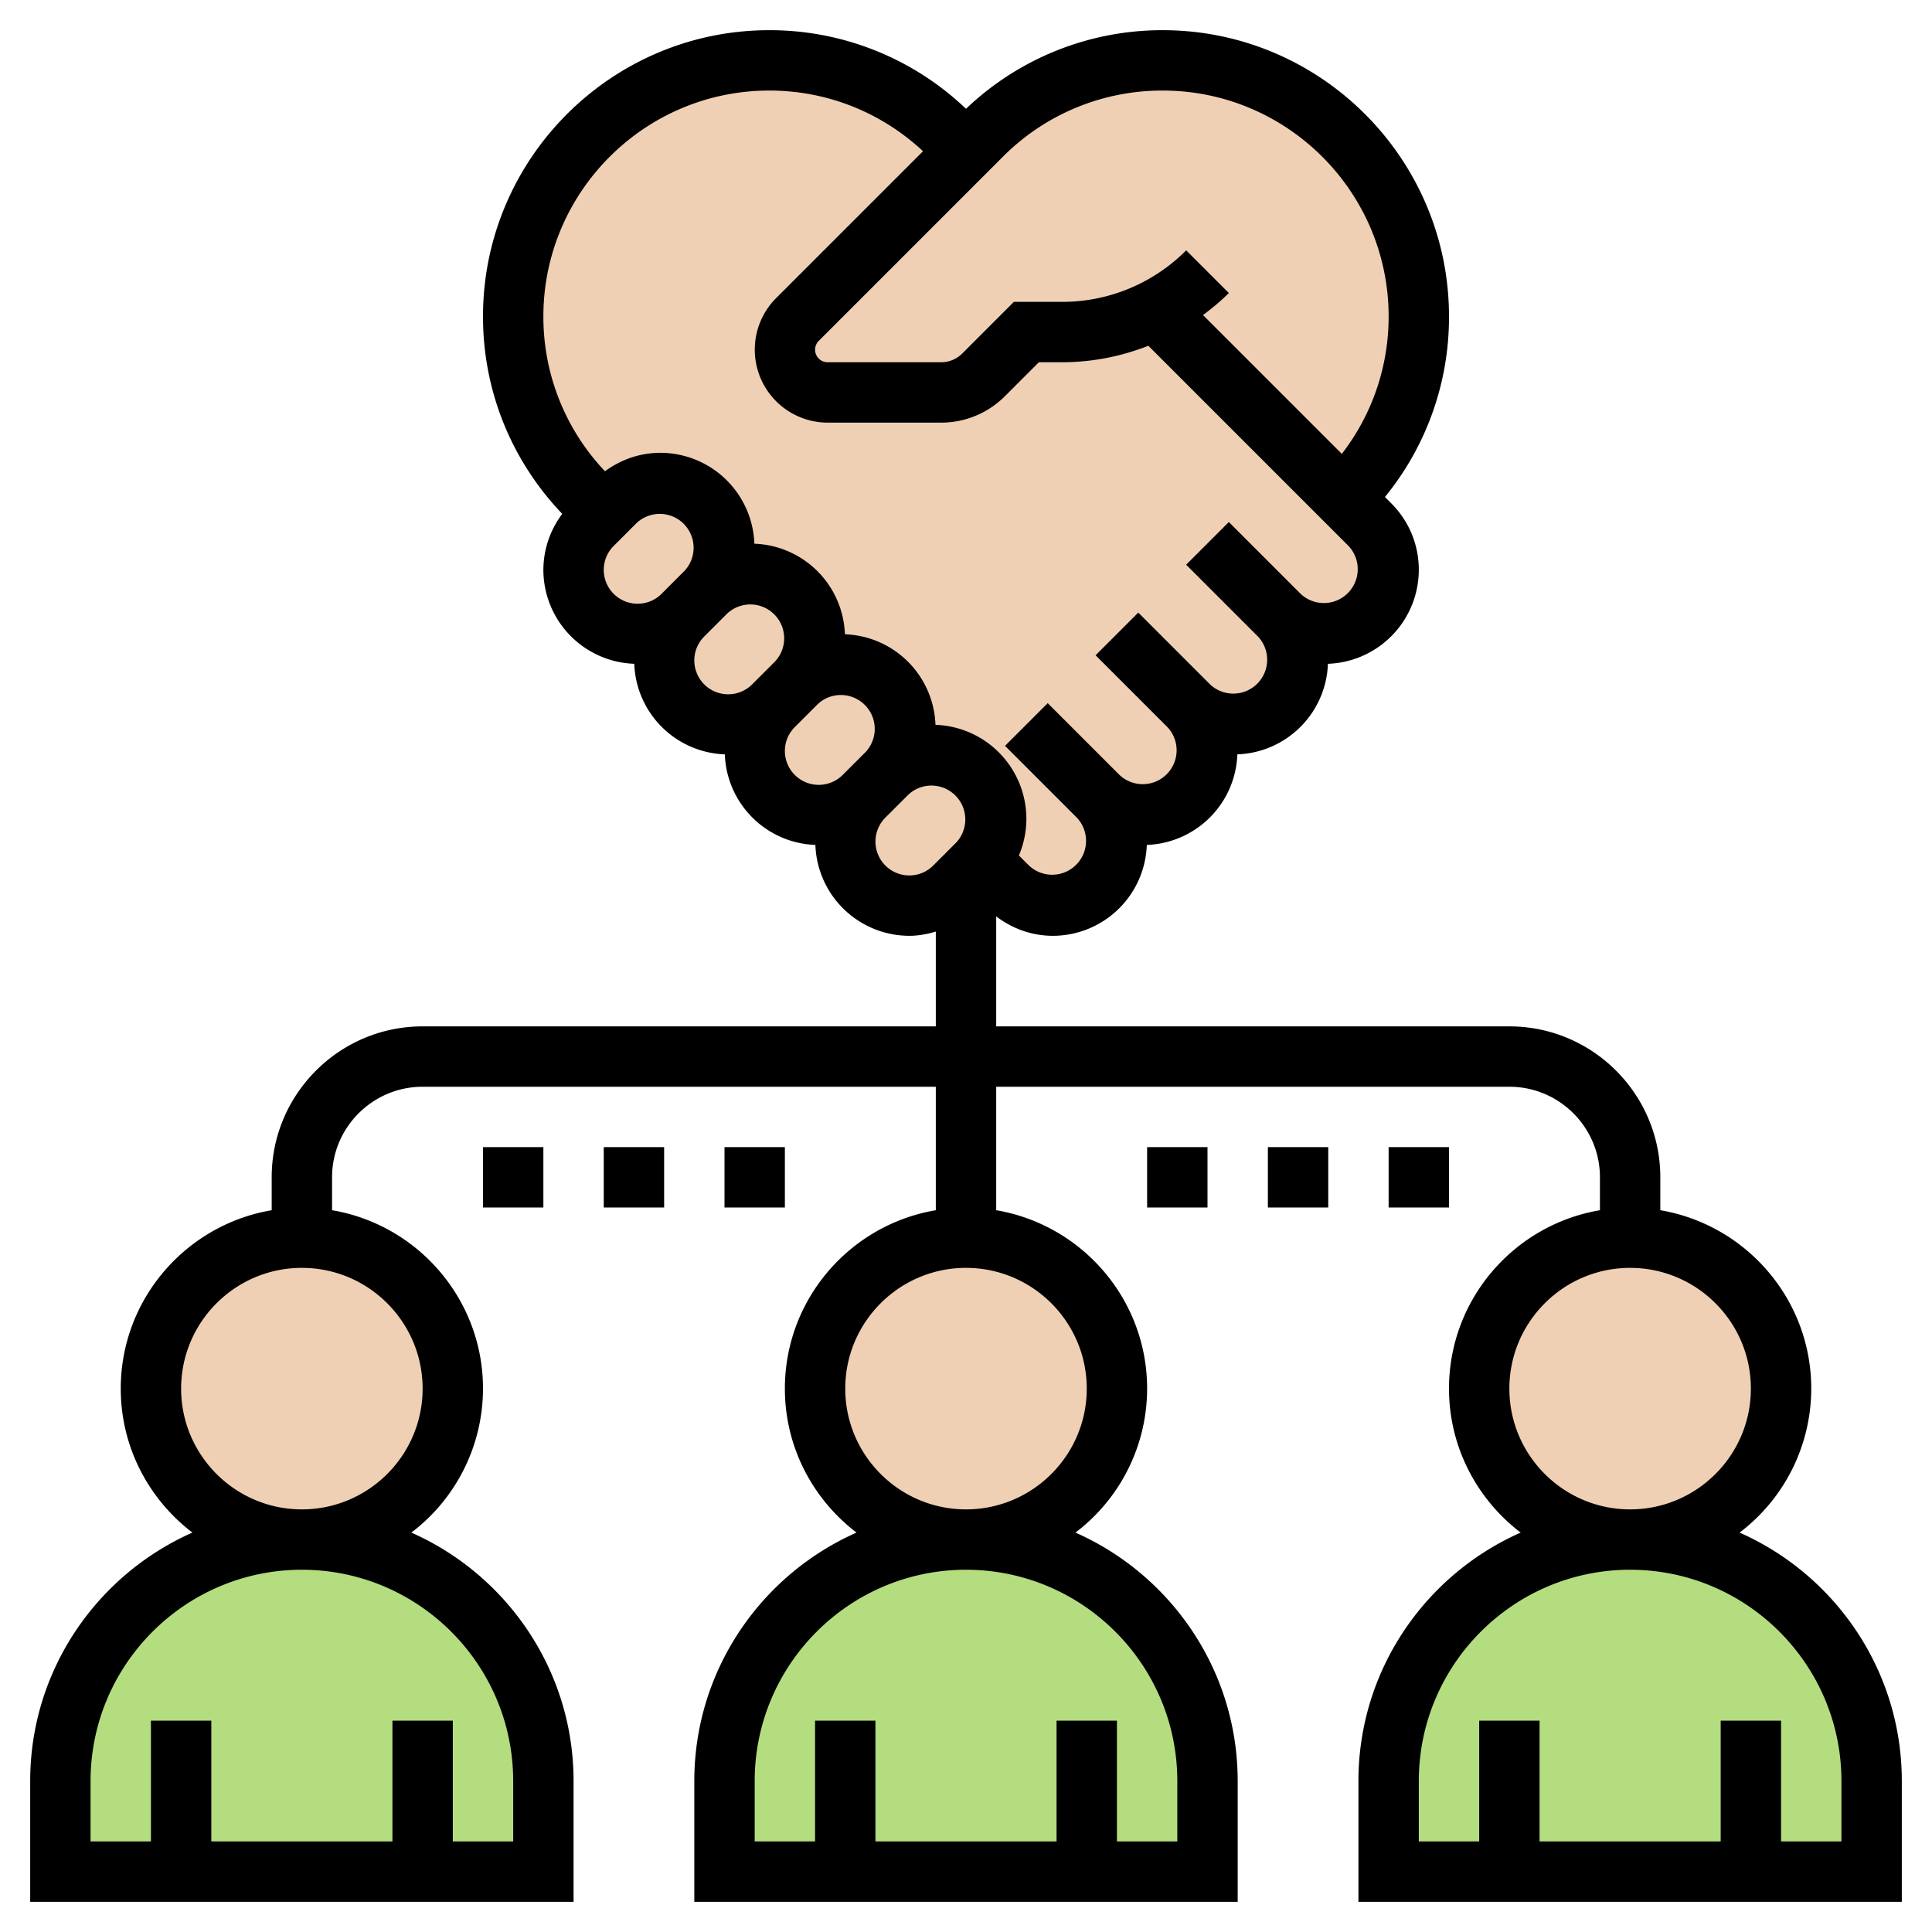
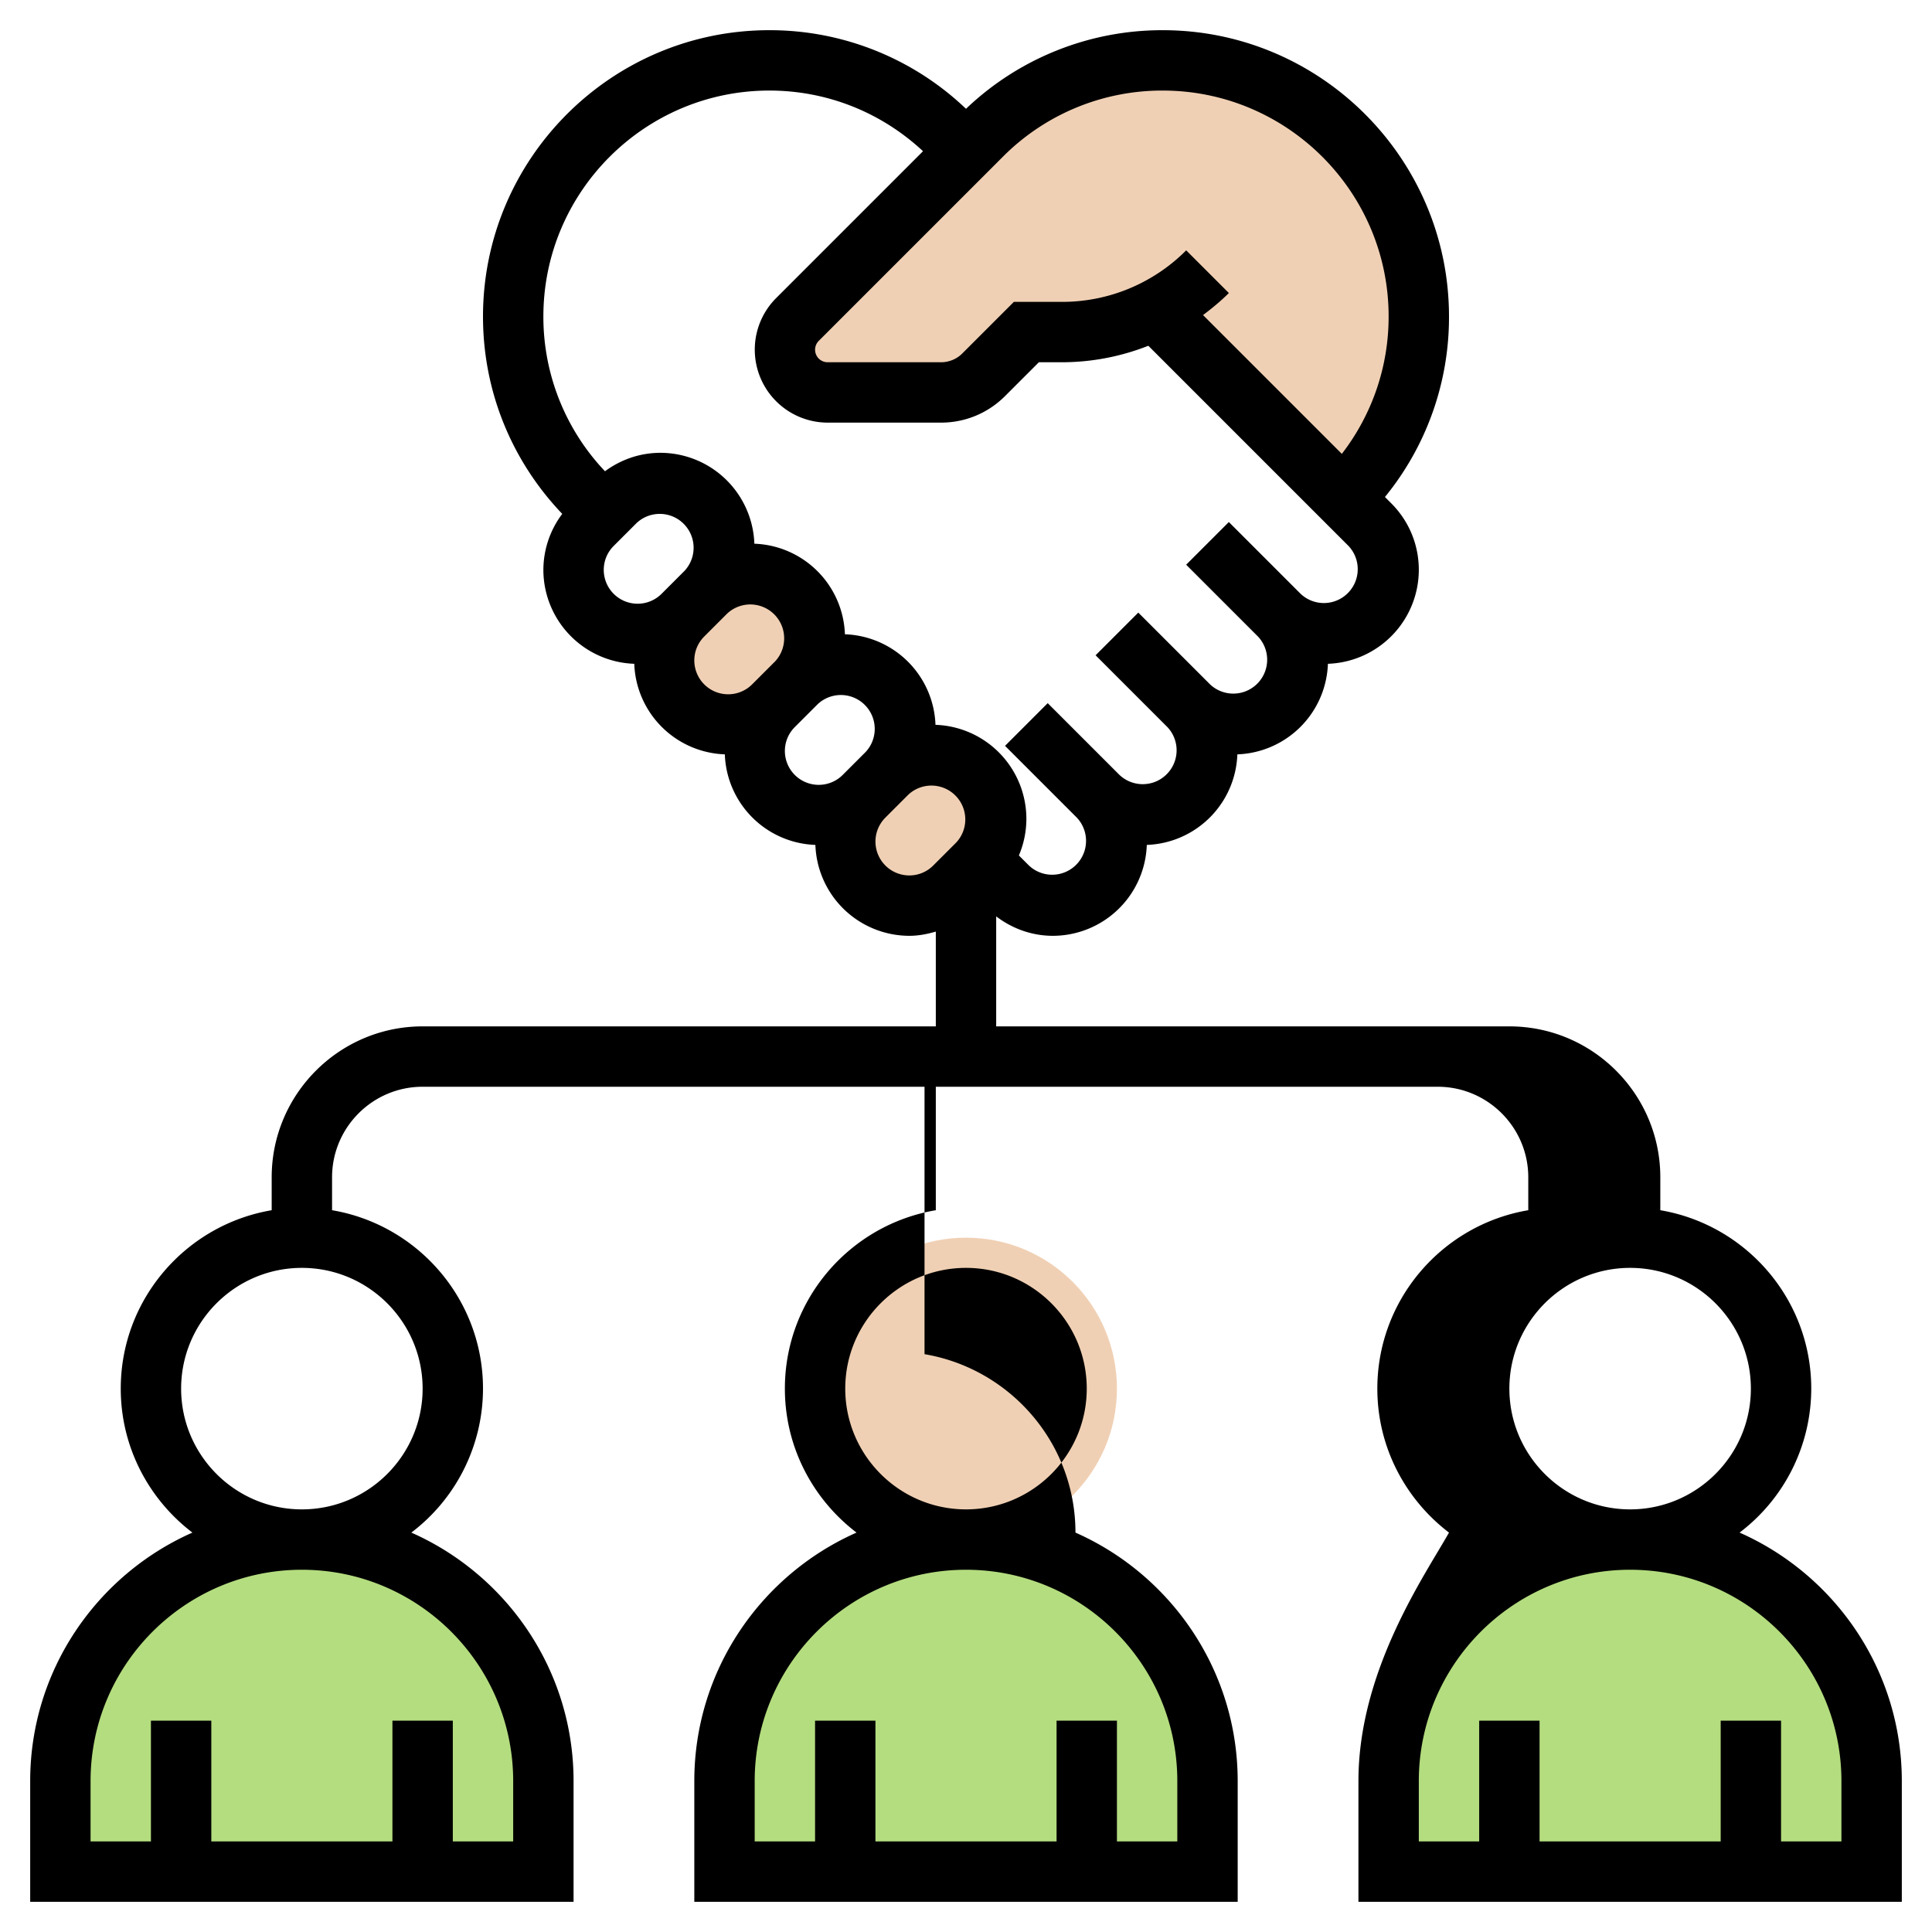
<svg xmlns="http://www.w3.org/2000/svg" version="1.1" width="512" height="512" x="0" y="0" viewBox="0 0 64 64" style="enable-background:new 0 0 512 512" xml:space="preserve">
  <g>
    <path fill="#B4DD7F" d="M32 51c4.42 0 8 3.58 8 8v3H24v-3c0-4.42 3.58-8 8-8zM54 51c4.42 0 8 3.58 8 8v3H46v-3c0-4.42 3.58-8 8-8zM10 51c4.42 0 8 3.58 8 8v3H2v-3c0-4.42 3.58-8 8-8z" data-original="#b4dd7f" />
    <g fill="#F0D0B4">
-       <circle cx="10" cy="46" r="5" fill="#F0D0B4" data-original="#f0d0b4" />
      <circle cx="32" cy="46" r="5" fill="#F0D0B4" data-original="#f0d0b4" />
-       <circle cx="54" cy="46" r="5" fill="#F0D0B4" data-original="#f0d0b4" />
-       <path d="M39.38 26.38c-.38.38-.92.62-1.5.62-.56 0-1.1-.22-1.5-.62.4.4.62.94.62 1.5 0 .58-.24 1.12-.62 1.5s-.92.62-1.5.62c-.56 0-1.1-.22-1.5-.62l-.88-.88-.01-.01c.33-.38.51-.87.51-1.37 0-.58-.24-1.12-.62-1.5s-.92-.62-1.5-.62c-.56 0-1.1.22-1.5.62.4-.4.62-.94.62-1.5 0-.58-.24-1.12-.62-1.5s-.92-.62-1.5-.62c-.56 0-1.1.22-1.5.62.4-.4.62-.94.62-1.5 0-.58-.24-1.12-.62-1.5s-.92-.62-1.5-.62c-.56 0-1.1.22-1.5.62.4-.4.62-.94.62-1.5 0-.58-.24-1.12-.62-1.5s-.92-.62-1.5-.62c-.56 0-1.1.22-1.5.62L20 17l-.51-.51a8.47 8.47 0 0 1-2.49-6c0-2.35.95-4.47 2.49-6a8.423 8.423 0 0 1 6-2.49c1.13 0 2.23.22 3.24.64 1.02.43 1.96 1.05 2.76 1.85L32 5l-5.59 5.59a1.415 1.415 0 0 0 1 2.41h3.76c.53 0 1.04-.21 1.42-.59L34 11h1.17c.91 0 1.79-.18 2.61-.52l.72.02 6 6 .88.88c.4.4.62.94.62 1.5 0 .58-.24 1.12-.62 1.5s-.92.62-1.5.62c-.56 0-1.1-.22-1.5-.62.4.4.62.94.62 1.5 0 .58-.24 1.12-.62 1.5s-.92.62-1.5.62c-.56 0-1.1-.22-1.5-.62.4.4.62.94.62 1.5 0 .58-.24 1.12-.62 1.5z" fill="#F0D0B4" data-original="#f0d0b4" />
      <path d="M37.78 10.48c-.82.34-1.7.52-2.61.52H34l-1.41 1.41c-.38.38-.89.59-1.42.59h-3.76a1.415 1.415 0 0 1-1-2.41L32 5l.51-.51c.8-.8 1.74-1.42 2.76-1.85 1.01-.42 2.11-.64 3.24-.64 2.35 0 4.47.95 6 2.49a8.423 8.423 0 0 1 2.49 6c0 2.25-.89 4.4-2.49 6l-.01.01-6-6zM32.38 25.62c.38.38.62.92.62 1.5 0 .5-.18.99-.51 1.37-.03.05-.07.09-.11.13L32 29l-.38.38c-.4.4-.94.62-1.5.62-.58 0-1.12-.24-1.5-.62s-.62-.92-.62-1.5c0-.56.22-1.1.62-1.5l.76-.76c.4-.4.94-.62 1.5-.62.58 0 1.12.24 1.5.62zM26.38 19.62c.38.38.62.92.62 1.5 0 .56-.22 1.1-.62 1.5l-.76.76c-.4.4-.94.62-1.5.62-.58 0-1.12-.24-1.5-.62s-.62-.92-.62-1.5c0-.56.22-1.1.62-1.5l.76-.76c.4-.4.94-.62 1.5-.62.58 0 1.12.24 1.5.62z" fill="#F0D0B4" data-original="#f0d0b4" />
-       <path d="M29.38 22.62c.38.38.62.92.62 1.5 0 .56-.22 1.1-.62 1.5l-.76.76c-.4.4-.94.62-1.5.62-.58 0-1.12-.24-1.5-.62s-.62-.92-.62-1.5c0-.56.22-1.1.62-1.5l.76-.76c.4-.4.94-.62 1.5-.62.58 0 1.12.24 1.5.62zM23.38 16.62c.38.38.62.92.62 1.5 0 .56-.22 1.1-.62 1.5l-.76.76c-.4.4-.94.62-1.5.62-.58 0-1.12-.24-1.5-.62s-.62-.92-.62-1.5c0-.56.22-1.1.62-1.5L20 17l.38-.38c.4-.4.94-.62 1.5-.62.58 0 1.12.24 1.5.62z" fill="#F0D0B4" data-original="#f0d0b4" />
    </g>
-     <path d="M57.626 50.769A5.989 5.989 0 0 0 60 46c0-2.967-2.167-5.431-5-5.91V39c0-2.757-2.243-5-5-5H33v-3.644c.54.411 1.189.644 1.879.644a3.118 3.118 0 0 0 3.11-3.011 3.113 3.113 0 0 0 3-3 3.113 3.113 0 0 0 3-3A3.119 3.119 0 0 0 47 18.879c0-.834-.325-1.618-.914-2.207l-.208-.208A9.412 9.412 0 0 0 48 10.485C48 5.255 43.745 1 38.515 1A9.415 9.415 0 0 0 32 3.604 9.415 9.415 0 0 0 25.485 1C20.255 1 16 5.255 16 10.485c0 2.457.935 4.766 2.625 6.538A3.094 3.094 0 0 0 18 18.879a3.118 3.118 0 0 0 3.011 3.11 3.113 3.113 0 0 0 3 3 3.113 3.113 0 0 0 3 3A3.119 3.119 0 0 0 30.121 31c.304 0 .596-.057.879-.14V34H14c-2.757 0-5 2.243-5 5v1.09c-2.833.479-5 2.943-5 5.91 0 1.945.935 3.672 2.374 4.769C3.214 52.167 1 55.328 1 59v4h18v-4c0-3.672-2.214-6.833-5.374-8.231A5.989 5.989 0 0 0 16 46c0-2.967-2.167-5.431-5-5.91V39c0-1.654 1.346-3 3-3h17v4.09c-2.833.478-5 2.942-5 5.91 0 1.945.935 3.672 2.374 4.769C25.214 52.167 23 55.328 23 59v4h18v-4c0-3.672-2.214-6.833-5.374-8.231A5.989 5.989 0 0 0 38 46c0-2.967-2.167-5.431-5-5.91V36h17c1.654 0 3 1.346 3 3v1.09c-2.833.478-5 2.942-5 5.91 0 1.945.935 3.672 2.374 4.769C47.214 52.167 45 55.328 45 59v4h18v-4c0-3.672-2.214-6.833-5.374-8.231zM38.515 3C42.642 3 46 6.358 46 10.485c0 1.669-.549 3.25-1.55 4.55l-4.598-4.598c.298-.224.587-.462.856-.73l-1.414-1.414A5.793 5.793 0 0 1 35.171 10h-1.585l-1.707 1.707a.996.996 0 0 1-.708.293h-3.757a.415.415 0 0 1-.293-.707l6.101-6.101A7.439 7.439 0 0 1 38.515 3zm-13.03 0c1.908 0 3.702.716 5.091 2.009l-4.87 4.87A2.417 2.417 0 0 0 27.414 14h3.757c.801 0 1.555-.312 2.122-.879L34.414 12h.757c.999 0 1.967-.191 2.869-.546l6.632 6.632a1.122 1.122 0 0 1-1.586 1.586l-2.379-2.379-1.414 1.414 2.379 2.379a1.122 1.122 0 0 1-1.586 1.586l-2.379-2.379-1.414 1.414 2.379 2.379a1.122 1.122 0 0 1-1.586 1.586l-2.379-2.379-1.414 1.414 2.379 2.379a1.122 1.122 0 0 1-1.586 1.586l-.334-.334c.161-.38.248-.791.248-1.217a3.118 3.118 0 0 0-3.011-3.11 3.113 3.113 0 0 0-3-3 3.113 3.113 0 0 0-3-3A3.119 3.119 0 0 0 21.879 15c-.673 0-1.307.22-1.838.611A7.427 7.427 0 0 1 18 10.485C18 6.358 21.358 3 25.485 3zM20 18.879c0-.3.117-.581.328-.793l.758-.758a1.122 1.122 0 0 1 1.586 1.586l-.758.758A1.122 1.122 0 0 1 20 18.879zm3 3c0-.3.117-.581.328-.793l.758-.758a1.122 1.122 0 0 1 1.586 1.586l-.758.758A1.122 1.122 0 0 1 23 21.879zm3 3c0-.3.117-.581.328-.793l.758-.758a1.122 1.122 0 0 1 1.586 1.586l-.758.758A1.122 1.122 0 0 1 26 24.879zM30.121 29a1.122 1.122 0 0 1-.793-1.914l.758-.758a1.122 1.122 0 0 1 1.586 1.586l-.758.758a1.117 1.117 0 0 1-.793.328zM17 59v2h-2v-4h-2v4H7v-4H5v4H3v-2c0-3.86 3.14-7 7-7s7 3.14 7 7zm-3-13c0 2.206-1.794 4-4 4s-4-1.794-4-4 1.794-4 4-4 4 1.794 4 4zm25 13v2h-2v-4h-2v4h-6v-4h-2v4h-2v-2c0-3.86 3.14-7 7-7s7 3.14 7 7zm-3-13c0 2.206-1.794 4-4 4s-4-1.794-4-4 1.794-4 4-4 4 1.794 4 4zm14 0c0-2.206 1.794-4 4-4s4 1.794 4 4-1.794 4-4 4-4-1.794-4-4zm11 15h-2v-4h-2v4h-6v-4h-2v4h-2v-2c0-3.86 3.14-7 7-7s7 3.14 7 7z" fill="#000000" data-original="#000000" />
-     <path d="M38 38h2v2h-2zM42 38h2v2h-2zM46 38h2v2h-2zM16 38h2v2h-2zM20 38h2v2h-2zM24 38h2v2h-2z" fill="#000000" data-original="#000000" />
+     <path d="M57.626 50.769A5.989 5.989 0 0 0 60 46c0-2.967-2.167-5.431-5-5.91V39c0-2.757-2.243-5-5-5H33v-3.644c.54.411 1.189.644 1.879.644a3.118 3.118 0 0 0 3.11-3.011 3.113 3.113 0 0 0 3-3 3.113 3.113 0 0 0 3-3A3.119 3.119 0 0 0 47 18.879c0-.834-.325-1.618-.914-2.207l-.208-.208A9.412 9.412 0 0 0 48 10.485C48 5.255 43.745 1 38.515 1A9.415 9.415 0 0 0 32 3.604 9.415 9.415 0 0 0 25.485 1C20.255 1 16 5.255 16 10.485c0 2.457.935 4.766 2.625 6.538A3.094 3.094 0 0 0 18 18.879a3.118 3.118 0 0 0 3.011 3.11 3.113 3.113 0 0 0 3 3 3.113 3.113 0 0 0 3 3A3.119 3.119 0 0 0 30.121 31c.304 0 .596-.057.879-.14V34H14c-2.757 0-5 2.243-5 5v1.09c-2.833.479-5 2.943-5 5.91 0 1.945.935 3.672 2.374 4.769C3.214 52.167 1 55.328 1 59v4h18v-4c0-3.672-2.214-6.833-5.374-8.231A5.989 5.989 0 0 0 16 46c0-2.967-2.167-5.431-5-5.91V39c0-1.654 1.346-3 3-3h17v4.09c-2.833.478-5 2.942-5 5.91 0 1.945.935 3.672 2.374 4.769C25.214 52.167 23 55.328 23 59v4h18v-4c0-3.672-2.214-6.833-5.374-8.231c0-2.967-2.167-5.431-5-5.91V36h17c1.654 0 3 1.346 3 3v1.09c-2.833.478-5 2.942-5 5.91 0 1.945.935 3.672 2.374 4.769C47.214 52.167 45 55.328 45 59v4h18v-4c0-3.672-2.214-6.833-5.374-8.231zM38.515 3C42.642 3 46 6.358 46 10.485c0 1.669-.549 3.25-1.55 4.55l-4.598-4.598c.298-.224.587-.462.856-.73l-1.414-1.414A5.793 5.793 0 0 1 35.171 10h-1.585l-1.707 1.707a.996.996 0 0 1-.708.293h-3.757a.415.415 0 0 1-.293-.707l6.101-6.101A7.439 7.439 0 0 1 38.515 3zm-13.03 0c1.908 0 3.702.716 5.091 2.009l-4.87 4.87A2.417 2.417 0 0 0 27.414 14h3.757c.801 0 1.555-.312 2.122-.879L34.414 12h.757c.999 0 1.967-.191 2.869-.546l6.632 6.632a1.122 1.122 0 0 1-1.586 1.586l-2.379-2.379-1.414 1.414 2.379 2.379a1.122 1.122 0 0 1-1.586 1.586l-2.379-2.379-1.414 1.414 2.379 2.379a1.122 1.122 0 0 1-1.586 1.586l-2.379-2.379-1.414 1.414 2.379 2.379a1.122 1.122 0 0 1-1.586 1.586l-.334-.334c.161-.38.248-.791.248-1.217a3.118 3.118 0 0 0-3.011-3.11 3.113 3.113 0 0 0-3-3 3.113 3.113 0 0 0-3-3A3.119 3.119 0 0 0 21.879 15c-.673 0-1.307.22-1.838.611A7.427 7.427 0 0 1 18 10.485C18 6.358 21.358 3 25.485 3zM20 18.879c0-.3.117-.581.328-.793l.758-.758a1.122 1.122 0 0 1 1.586 1.586l-.758.758A1.122 1.122 0 0 1 20 18.879zm3 3c0-.3.117-.581.328-.793l.758-.758a1.122 1.122 0 0 1 1.586 1.586l-.758.758A1.122 1.122 0 0 1 23 21.879zm3 3c0-.3.117-.581.328-.793l.758-.758a1.122 1.122 0 0 1 1.586 1.586l-.758.758A1.122 1.122 0 0 1 26 24.879zM30.121 29a1.122 1.122 0 0 1-.793-1.914l.758-.758a1.122 1.122 0 0 1 1.586 1.586l-.758.758a1.117 1.117 0 0 1-.793.328zM17 59v2h-2v-4h-2v4H7v-4H5v4H3v-2c0-3.86 3.14-7 7-7s7 3.14 7 7zm-3-13c0 2.206-1.794 4-4 4s-4-1.794-4-4 1.794-4 4-4 4 1.794 4 4zm25 13v2h-2v-4h-2v4h-6v-4h-2v4h-2v-2c0-3.86 3.14-7 7-7s7 3.14 7 7zm-3-13c0 2.206-1.794 4-4 4s-4-1.794-4-4 1.794-4 4-4 4 1.794 4 4zm14 0c0-2.206 1.794-4 4-4s4 1.794 4 4-1.794 4-4 4-4-1.794-4-4zm11 15h-2v-4h-2v4h-6v-4h-2v4h-2v-2c0-3.86 3.14-7 7-7s7 3.14 7 7z" fill="#000000" data-original="#000000" />
  </g>
</svg>